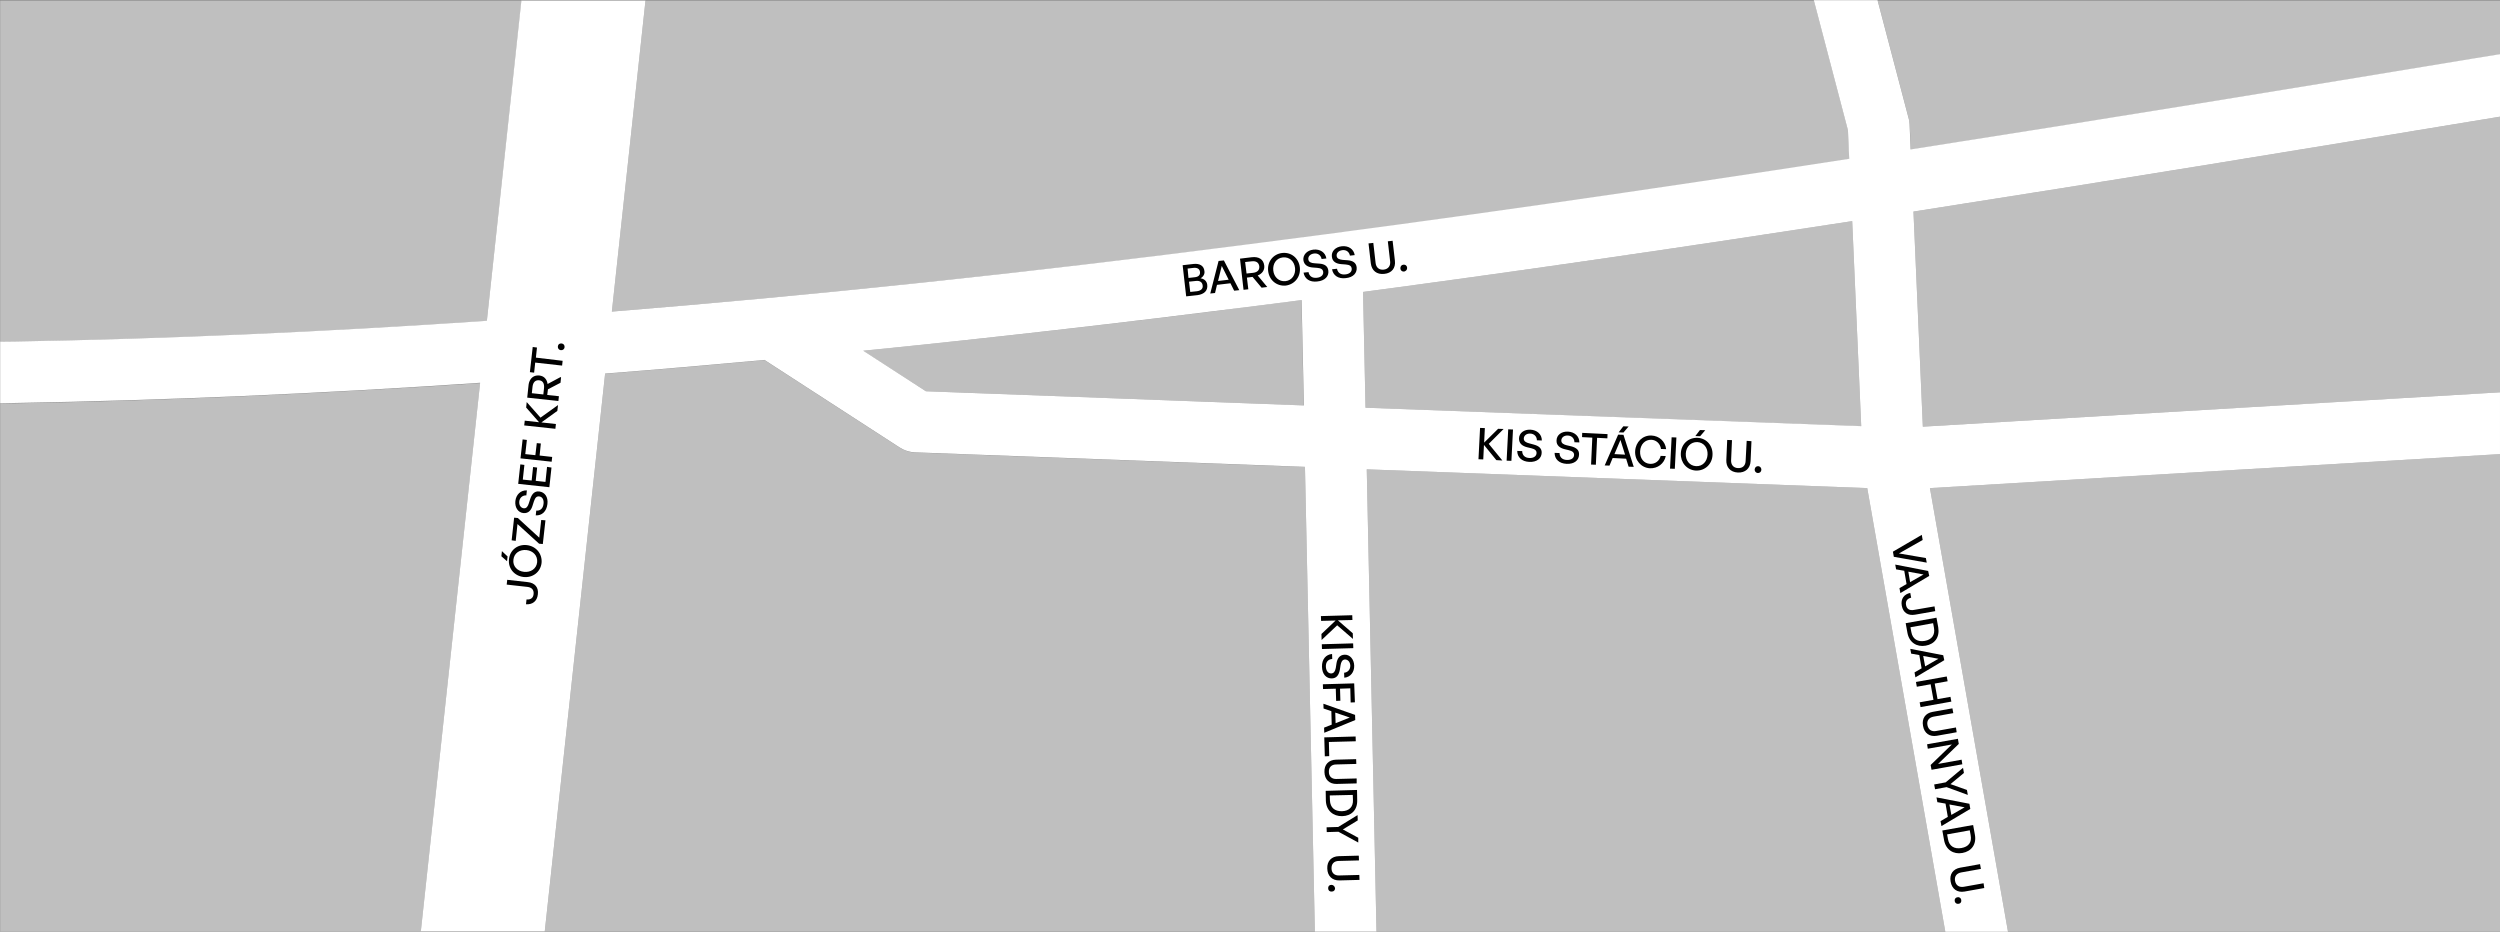
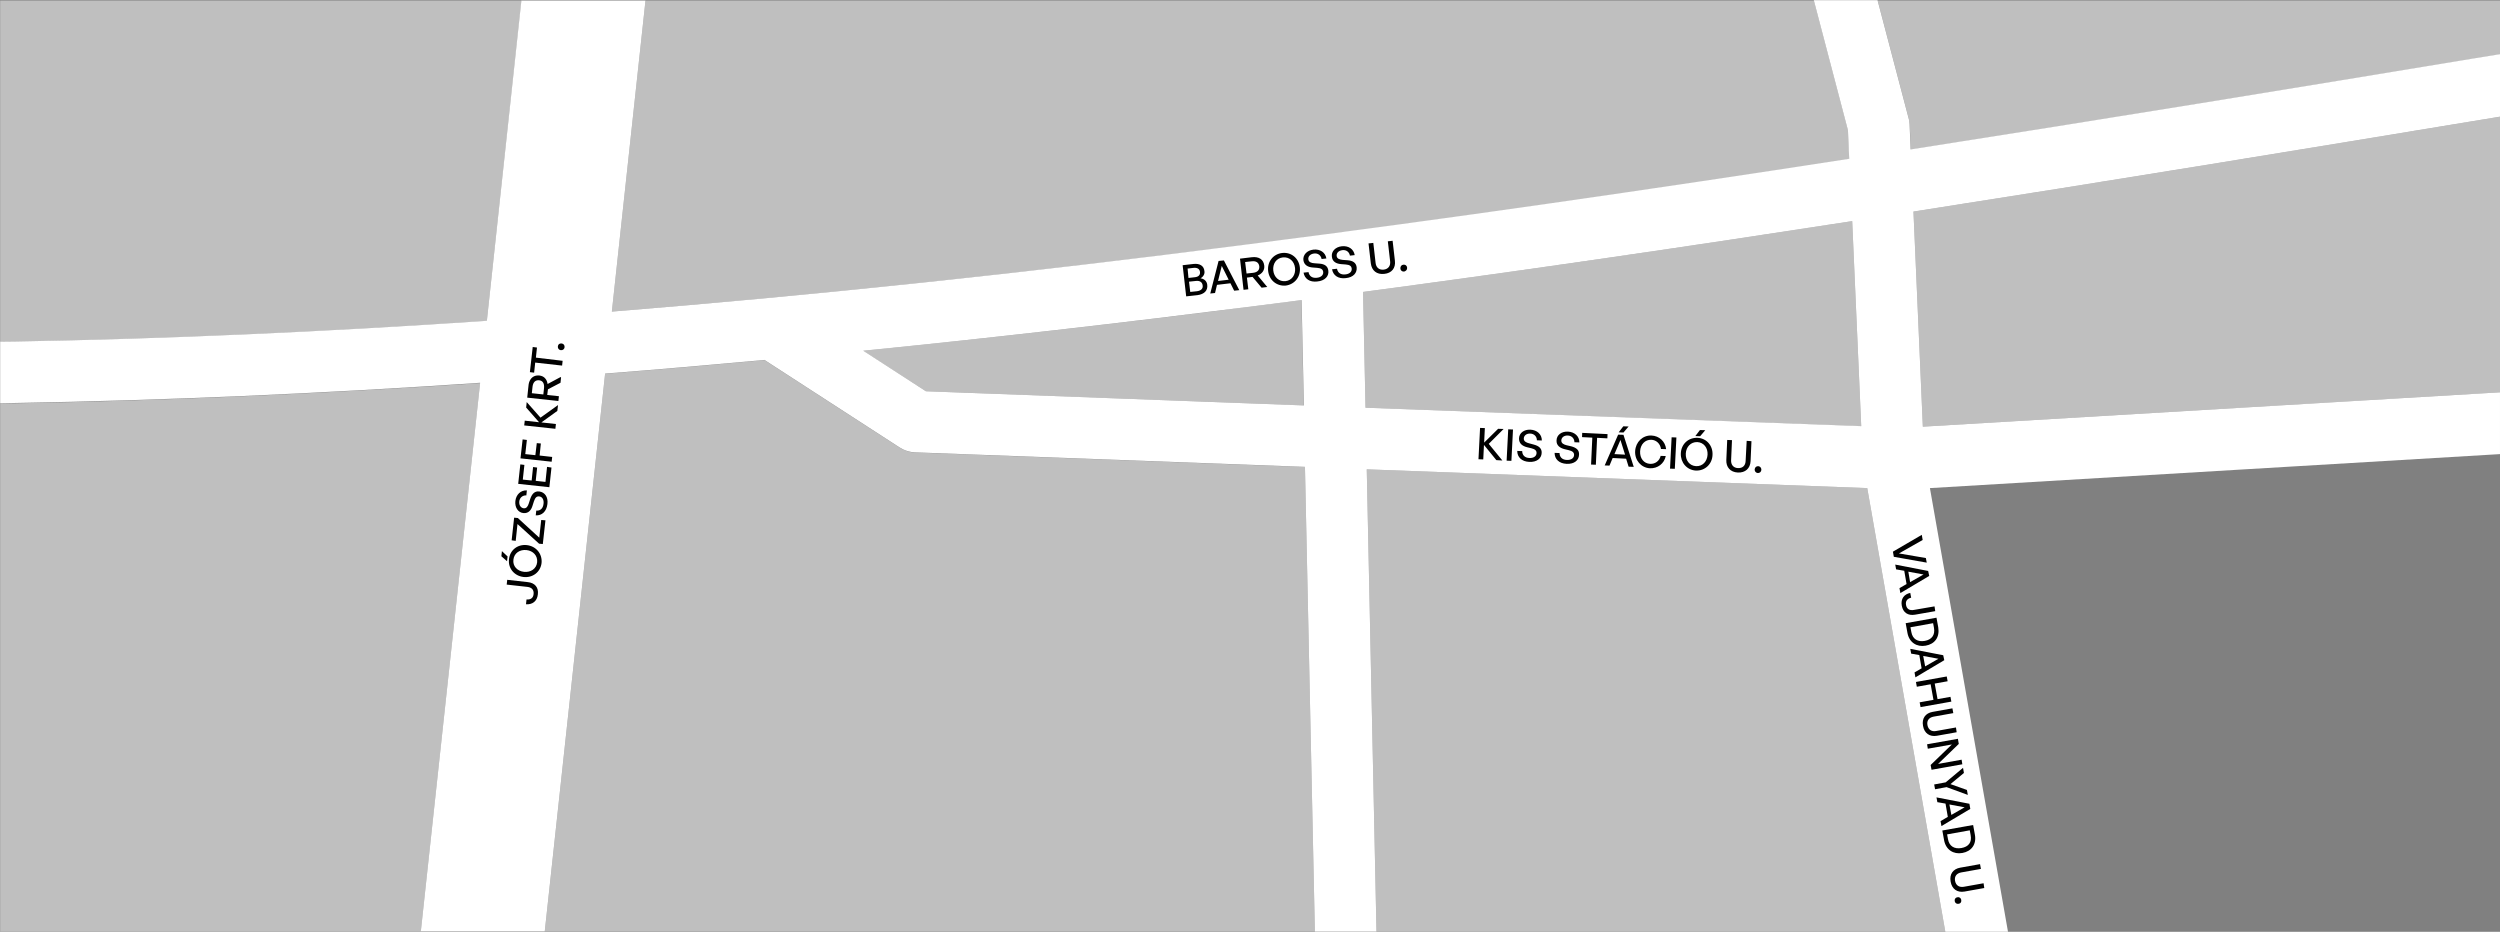
<svg xmlns="http://www.w3.org/2000/svg" enable-background="new 0 0 1412.1 526.3" viewBox="0 0 1412.1 526.3">
  <rect x="0" y="0" width="1412.1" height="526.3" fill="#808080" stroke="none" />
  <g fill="#bfbfbf">
    <path d="m.1.3v192.8l8.4-.1c85.2-1.5 173.8-5.4 266.5-11.7l19.6-181zm0 227.6v298.4h237.6l33.5-309.9c-91.1 6.1-178.2 9.9-262.1 11.4zm737 35.9-220.2-8.2c-3.1-.1-6.2-1.1-8.8-2.8l-76.3-49.4c-30.4 2.8-60.4 5.4-90 7.7l-34.1 315.1h435zm306.8-190-19.3-73.5h-660l-19 175.7c113.1-9 232.4-21.6 359.5-37.7 113.1-14.4 227.5-31 339.5-48.3zm16.7-73.5 17.5 66.5c.3 1.2.5 2.4.6 3.7l.6 14.1c110.2-17.2 217.6-34.9 318.7-51.5l14.2-2.3v-30.5zm-14.4 124.6c-91.2 14.1-183.9 27.7-276.3 40l1.4 65.4 280 10.5zm-311.1 44.6c-8.6 1.1-17.1 2.2-25.7 3.3-76.6 9.8-150.5 18.2-221.9 25.3l35.5 22.9 213.4 8z" />
    <path d="m1412.1 65.9v155.7l-326 19.4-5.3-121.5c111.6-17.4 220.5-35.3 322.8-52.2z" />
-     <path d="m1412.1 256.5v269.8h-277.9l-44.1-250.6z" />
    <path d="m1098.8 526.3h-321.3l-5.5-261.2 282.7 10.6z" />
  </g>
  <path d="m1412.1 65.9v-35.3l-14.2 2.3c-101.1 16.7-208.5 34.3-318.7 51.5l-.6-14.1c-.1-1.2-.2-2.5-.6-3.7l-17.5-66.5h-36l19.3 73.5.7 16.1c-112 17.3-226.5 33.9-339.5 48.3-127 16.4-246.3 28.9-359.4 38l19-175.7h-70.1l-19.5 180.9c-92.7 6.3-181.3 10.2-266.5 11.7l-8.4.1v34.8l9-.2c83.9-1.5 171-5.2 262.1-11.4l-33.5 309.9h70l34.1-315.1c29.6-2.3 59.5-4.9 90-7.7l76.3 49.4c2.6 1.7 5.7 2.7 8.8 2.8l220.2 8.2 5.6 262.5h34.8l-5.5-261.1 282.7 10.6 44.1 250.6h35.4l-44.1-250.6 322-19.2v-34.9l-326 19.4-5.3-121.5c111.6-17.4 220.5-35.3 322.8-52.2zm-889.1 155.1-35.4-22.9c71.4-7.1 145.2-15.6 221.9-25.3 8.5-1.1 17.1-2.2 25.7-3.3l1.3 59.5zm248.3 9.3-1.4-65.4c92.4-12.3 185.1-25.9 276.3-40l5.1 115.8z" fill="#fff" />
-   <path d="m752 499.8c-1.1 0-1.9.8-1.8 2 0 1.1.8 1.9 2 1.8 1.2 0 1.9-.8 1.9-1.9-.2-1.1-1-1.9-2.1-1.9zm15.8-5.6-11.4.3c-2.6.1-4.3-1.4-4.3-4-.1-2.6 1.5-4.2 4.1-4.2l11.4-.3-.1-2.7-11.3.3c-4.1.1-6.7 2.8-6.5 7 .1 4.2 2.8 6.8 6.9 6.7l11.3-.3zm-.6-21-8.7-4.7 8.4-5.1-.1-3-10.9 6.7-6.6.2.1 2.7 6.6-.2 11.2 6.1zm-.7-27-17.7.5.1 5.6c.2 5.5 4.1 8.8 9.2 8.7 5.2-.1 8.7-3.5 8.5-9.1zm-8.5 12c-4.1.1-6.6-2-6.8-6.1l-.1-2.8 13-.3.1 2.8c.2 4-2.2 6.3-6.2 6.4zm8.3-18.5-11.4.3c-2.6.1-4.3-1.4-4.3-4-.1-2.6 1.5-4.2 4.1-4.2l11.4-.3-.1-2.7-11.4.3c-4.1.1-6.7 2.8-6.5 7 .1 4.2 2.8 6.8 6.9 6.7l11.3-.3zm-.5-21-.1-2.7-17.7.5.3 10.7 2.5-.1-.2-8zm-.4-14.9-17.9-6.3.1 2.7 4.4 1.5.2 7.6-4.3 1.7.1 2.9 17.5-7.2zm-11 4.7-.2-6 8.2 2.8zm10.5-22.5-17.7.5.1 2.7 7.2-.2.2 6.9 2.4-.1-.2-6.8 5.8-.2.2 8 2.4-.1zm-5.4-16.2c-3 .1-4.2 2.4-4.6 4.9l-.4 2.6c-.4 2-1.1 3-2.6 3.1-1.8 0-2.9-1.6-3-3.8-.1-2.7 1.3-4.2 3.6-4.4l-.1-2.8c-3.5.3-5.8 3-5.7 7.2.1 4.3 2.5 6.7 5.6 6.6 2.6-.1 3.9-1.8 4.5-4.9l.4-2.6c.3-1.7.9-3.1 2.5-3.2 1.5 0 2.9 1.2 3 3.5 0 2.2-1.4 3.8-3.5 4l.1 2.8c3.5-.3 5.7-3.2 5.6-6.8-.1-3.7-2.5-6.3-5.4-6.2zm4.8-6.4-17.7.5.1 2.7 17.7-.5zm-.2-5.7-8.4-7.3 8.2-.2-.1-2.7-17.7.5.1 2.7 8.2-.2-8 7.6.1 3.4 8.8-8.3 8.9 7.7z" />
  <path d="m1087.8 315.2-15.2-2.6 13.4-7.6-.5-2.9-16.3 9.5.5 2.9 18.6 3.3zm1.3 7.3-18.6-3.6.5 2.7 4.6.8 1.3 7.5-4 2.3.5 2.8 16.3-9.7zm-10.2 6.3-1-5.9 8.6 1.6zm13.8 13.7-11.6 2c-2.5.5-4.1-.5-4.5-2.8-.4-2.2.7-3.6 2.9-4.1l-.5-2.7c-3.5.7-5.5 3.4-4.8 7.2.7 3.9 3.5 5.8 7.5 5.1l11.4-2zm2.1 11.9-1-5.5-17.4 3.1 1 5.5c1 5.4 5.3 8.1 10.3 7.2 5.1-.9 8-4.7 7.1-10.3zm-7.6 7.6c-4 .7-6.9-1-7.6-5l-.5-2.7 12.8-2.3.5 2.7c.7 4-1.3 6.6-5.2 7.3zm10.4 8.1-18.6-3.6.5 2.7 4.6.8 1.3 7.5-4 2.3.5 2.8 16.3-9.7zm-10.2 6.3-1.1-5.9 8.6 1.6zm14.3 17.2-7.3 1.3-1.6-8.8 7.3-1.3-.5-2.7-17.4 3.1.5 2.7 7.8-1.4 1.6 8.8-7.8 1.4.5 2.7 17.4-3.1zm3.1 17.3-11.2 2c-2.5.5-4.4-.7-4.9-3.3s.9-4.3 3.4-4.8l11.2-2-.5-2.7-11.2 2c-4 .7-6.2 3.7-5.4 7.9.7 4.2 3.8 6.3 7.8 5.6l11.2-2zm3.2 18.2-13.3 2.4 11.7-11.3-.5-2.9-17.4 3.1.4 2.5 13.6-2.4-12 11.6.5 2.7 17.4-3.1zm3 17.1-9.3-3.3 7.6-6.3-.5-2.9-9.8 8.2-6.5 1.2.5 2.7 6.5-1.2 12 4.4zm1.4 7.8-18.6-3.6.5 2.7 4.6.8 1.3 7.5-4.1 2.4.5 2.8 16.3-9.7zm-10.2 6.3-1.1-5.9 8.6 1.6zm13.3 11.2-1-5.5-17.4 3.1 1 5.5c1 5.4 5.3 8.1 10.3 7.2 5.1-.9 8.1-4.8 7.1-10.3zm-7.6 7.5c-4 .7-6.9-1-7.6-5l-.5-2.7 12.8-2.3.5 2.7c.8 4.1-1.2 6.6-5.2 7.3zm12.5 19.9-11.2 2c-2.5.4-4.4-.7-4.9-3.3s.9-4.3 3.4-4.8l11.2-2-.5-2.7-11.2 2c-4 .7-6.2 3.7-5.4 7.9.7 4.2 3.8 6.3 7.8 5.6l11.2-2zm-12.6 9.4c-.2-1.1-1.1-1.7-2.2-1.5s-1.7 1.1-1.5 2.2 1.1 1.7 2.2 1.5c1.1-.1 1.7-1 1.5-2.2z" />
  <path d="m298.1 328.8-11.6-1.3-.3 2.7 11.7 1.3c2.5.3 3.7 1.7 3.5 4s-1.7 3.3-4 3.1l-.3 2.7c3.6.3 6.3-1.7 6.7-5.6.5-3.9-1.7-6.5-5.7-6.9zm-14.6-17.5-.3 2.9 3.2 2.8.3-2.7zm14.1-3.4c-5.2-.6-9.6 2.8-10.1 8-.6 5.1 3 9.4 8.2 10s9.6-2.8 10.2-7.9c.5-5.2-3.1-9.5-8.3-10.1zm5.8 9.7c-.4 3.7-3.7 5.8-7.4 5.4-3.8-.4-6.5-3.2-6-6.9.4-3.7 3.6-5.8 7.4-5.4 3.7.4 6.4 3.2 6 6.9zm2.3-23.9-1.1 10-12.1-11.1-2.1-.2-1.4 12.8 2.3.3 1-9.5 12.2 11.1 2.1.2 1.5-13.4zm-1.1-16.1c-2.6-.3-4.1 1.3-5.1 4.2l-.8 2.5c-.5 1.6-1.3 3-2.9 2.8-1.5-.2-2.7-1.6-2.5-3.8s1.9-3.6 4-3.5l.3-2.8c-3.5-.2-6.1 2.4-6.5 6-.4 3.7 1.6 6.5 4.5 6.8 3 .3 4.5-1.8 5.2-4.2l.8-2.5c.7-2 1.5-2.9 3-2.7 1.8.2 2.7 2 2.4 4.2-.3 2.7-1.9 4-4.1 3.8l-.3 2.7c3.5.2 6.1-2.2 6.6-6.4.5-4-1.5-6.7-4.6-7.1zm4.4-13.9-.9 8.5-5.5-.6.8-7.5-2.3-.3-.8 7.6-5-.5.9-8.3-2.3-.3-1.2 11 17.6 1.9 1.2-11.1zm-4.2-6.4.7-6.8-2.3-.2-.8 6.8-5.7-.6.9-8-2.4-.3-1.2 10.7 17.6 1.9.3-2.7zm10.4-28.5-9.9 7.1-7.8-8.8-.3 3.1 7.3 8.3-8.1-.9-.3 2.7 17.6 1.9.3-2.7-8.2-.9 9-6.5zm1.2-15.7-7.1 3.8c-.2-1.3-.6-2.3-1.3-3.1-.8-1-1.9-1.5-3.3-1.7-2.3-.2-4 .6-5.1 2.3-.6.9-1 2.1-1.1 3.6l-.7 6.6 17.6 1.9.3-2.7-6.6-.7.4-3.2 7.1-3.7.3-3v-.2zm-9.1 6-.4 3.7-6.5-.7.4-3.7c.3-2.5 1.6-3.8 3.7-3.6s3 1.8 2.8 4.3zm-4.6-17.1.6-5.7-2.4-.3-1.6 14.2 2.4.3.6-5.7 15.2 1.7.3-2.7zm14.5-8c-1.2-.1-2 .5-2.1 1.7-.1 1.1.6 2 1.7 2.1s2-.6 2.1-1.7-.6-2-1.7-2.1z" />
  <path d="m681.9 160.9c-.2-2-1.6-3.4-3.8-3.7 1.6-.9 2.5-2.5 2.2-4.1-.3-3-2.7-4.4-6.2-4l-6.1.7 2 17.6 6.4-.7c3.8-.5 5.9-2.6 5.5-5.8zm-11.1-9.2 3.4-.4c2.1-.2 3.4.6 3.6 2.3s-.8 2.8-3 3l-3.5.4zm5.3 12.8-3.8.4-.7-5.8 3.8-.4c2.3-.3 3.7.7 3.9 2.5.3 1.8-.9 3-3.2 3.3zm15.2-17.4-3 .3-4.7 18.4 2.7-.3 1.1-4.6 7.6-.9 2.1 4.2 2.9-.3zm-3.3 11.6 2.1-8.5 3.9 7.8zm22.4-3.1c2.6-1 4-3.1 3.7-5.6-.4-3.5-3.1-5.2-7.1-4.7l-6.6.8 2 17.6 2.7-.3-.8-6.6 3.2-.4 5.1 6.1 3.2-.4zm-6.3-1.1-.8-6.5 3.7-.4c2.5-.3 4 .7 4.3 2.8.2 2.1-1 3.4-3.5 3.7zm30.1-3.5c-.6-5.2-4.9-8.7-10-8.1s-8.5 5-7.9 10.2 4.9 8.7 10 8.2c5.1-.7 8.5-5.1 7.9-10.3zm-8.1 7.8c-3.7.4-6.5-2.3-6.9-6-.4-3.8 1.7-7 5.4-7.4s6.5 2.2 6.9 6c.4 3.7-1.7 7-5.4 7.4zm24.2-5.9c-.3-2.6-2.1-3.8-5.2-4l-2.7-.2c-1.7-.1-3.2-.6-3.4-2.2-.2-1.5.9-3 3.2-3.3 2.2-.3 3.9 1 4.3 3.1l2.7-.3c-.6-3.5-3.6-5.4-7.3-5s-6 3-5.7 5.9c.4 3 2.8 4 5.3 4.2l2.6.2c2.1.2 3.1.8 3.3 2.3.2 1.8-1.3 3.1-3.6 3.3-2.7.3-4.3-1-4.7-3.2l-2.8.3c.6 3.5 3.5 5.5 7.7 5 4.5-.4 6.7-3.1 6.3-6.1zm16-1.9c-.3-2.6-2.2-3.8-5.2-4l-2.7-.2c-1.7-.2-3.2-.6-3.4-2.2-.2-1.5.9-3 3.2-3.3 2.2-.3 3.9 1 4.3 3.1l2.7-.3c-.6-3.5-3.6-5.4-7.3-5s-6 3-5.6 5.9c.3 3 2.7 4 5.3 4.2l2.6.2c2.1.2 3.1.8 3.3 2.3.2 1.8-1.3 3.1-3.6 3.3-2.7.3-4.3-1-4.7-3.2l-2.8.3c.6 3.5 3.5 5.5 7.7 5 4.4-.4 6.5-3 6.2-6.1zm21.6-3.7-1.3-11.3-2.7.3 1.3 11.3c.3 2.5-1 4.4-3.6 4.7s-4.3-1.2-4.6-3.7l-1.3-11.4-2.7.3 1.3 11.3c.5 4 3.3 6.4 7.6 5.9 4.2-.4 6.5-3.3 6-7.4zm6.9 3.9c-.1-1.2-1-1.8-2.1-1.7s-1.8 1-1.7 2.2c.1 1.1 1 1.8 2.1 1.7 1.1-.3 1.8-1.1 1.7-2.2z" />
  <path d="m849.3 242.3-3.1-.1-7.9 7.8.4-8.2-2.7-.1-.9 17.7 2.7.1.4-8.2 7 8.6 3.4.2-7.7-9.4zm2.6.2-.9 17.7 2.7.1.9-17.7zm14.4 8.6-2.6-.7c-1.6-.4-3.1-1.1-3-2.8.1-1.5 1.4-2.8 3.7-2.7 2.2.1 3.7 1.7 3.7 3.8l2.8.1c0-3.5-2.7-5.9-6.4-6.1s-6.4 1.9-6.5 4.9 2.1 4.4 4.5 5l2.5.6c2 .5 3 1.3 2.9 2.8-.1 1.8-1.8 2.8-4 2.7-2.7-.1-4.1-1.7-4.1-3.9l-2.8-.1c0 3.5 2.5 6 6.8 6.2s6.9-2 7-5.1c.1-2.5-1.5-3.9-4.5-4.7zm21.2 1-2.6-.6c-1.6-.4-3.1-1.1-3-2.8.1-1.5 1.4-2.8 3.7-2.7 2.2.1 3.7 1.7 3.7 3.8l2.8.1c0-3.5-2.7-5.9-6.4-6.1s-6.4 1.9-6.5 4.9c-.2 3 2.1 4.4 4.5 5l2.5.6c2 .5 3 1.3 2.9 2.8-.1 1.8-1.8 2.8-4.1 2.7-2.7-.1-4.1-1.7-4.1-3.9l-2.8-.1c0 3.5 2.5 6 6.8 6.2s6.9-2 7-5.1c.2-2.6-1.4-4-4.4-4.8zm6.2-7.6-.1 2.4 5.8.3-.7 15.2 2.7.1.7-15.2 5.8.3.1-2.4zm23.2-3.7-2.6 3.4 2.7.1 2.9-3.4zm.1 4.8-3-.1-7.6 17.4 2.7.1 1.8-4.3 7.6.4 1.4 4.5 2.9.1zm-5.1 10.9 3.4-8 2.6 8.3zm20.1 5.5c-3.5-.2-5.8-3.1-5.6-7.1.2-3.9 2.8-6.6 6.3-6.5 2.9.1 5.1 2.3 5.5 5.2l2.9.1c-.5-4.4-3.9-7.5-8.3-7.7-4.9-.2-8.9 3.6-9.2 8.8s3.4 9.4 8.3 9.7c4.4.2 8.1-2.6 9-6.9l-2.9-.1c-.6 2.7-3 4.7-6 4.5zm12.2-15-.9 17.7 2.7.1.9-17.7zm16-4.1-2.6 3.4 2.7.1 2.9-3.4zm-1.4 4.4c-5.1-.2-9.2 3.5-9.4 8.8-.2 5.2 3.4 9.4 8.5 9.7 5.1.2 9.2-3.6 9.4-8.8.3-5.3-3.4-9.5-8.5-9.7zm5.7 9.5c-.2 3.8-2.8 6.7-6.5 6.5s-6-3.3-5.8-7.1 2.8-6.6 6.5-6.5c3.7.2 6 3.3 5.8 7.1zm22.1-7.8-.6 11.4c-.1 2.6-1.7 4.1-4.3 4s-4-1.9-3.9-4.4l.5-11.4-2.7-.1-.5 11.3c-.2 4.1 2.3 6.9 6.5 7.1s7-2.3 7.2-6.4l.5-11.3zm6.5 14.3c-1.1 0-1.9.7-2 1.9 0 1.1.7 1.9 1.8 2 1.1 0 1.9-.7 2-1.8 0-1.2-.7-2-1.8-2.1z" />
</svg>